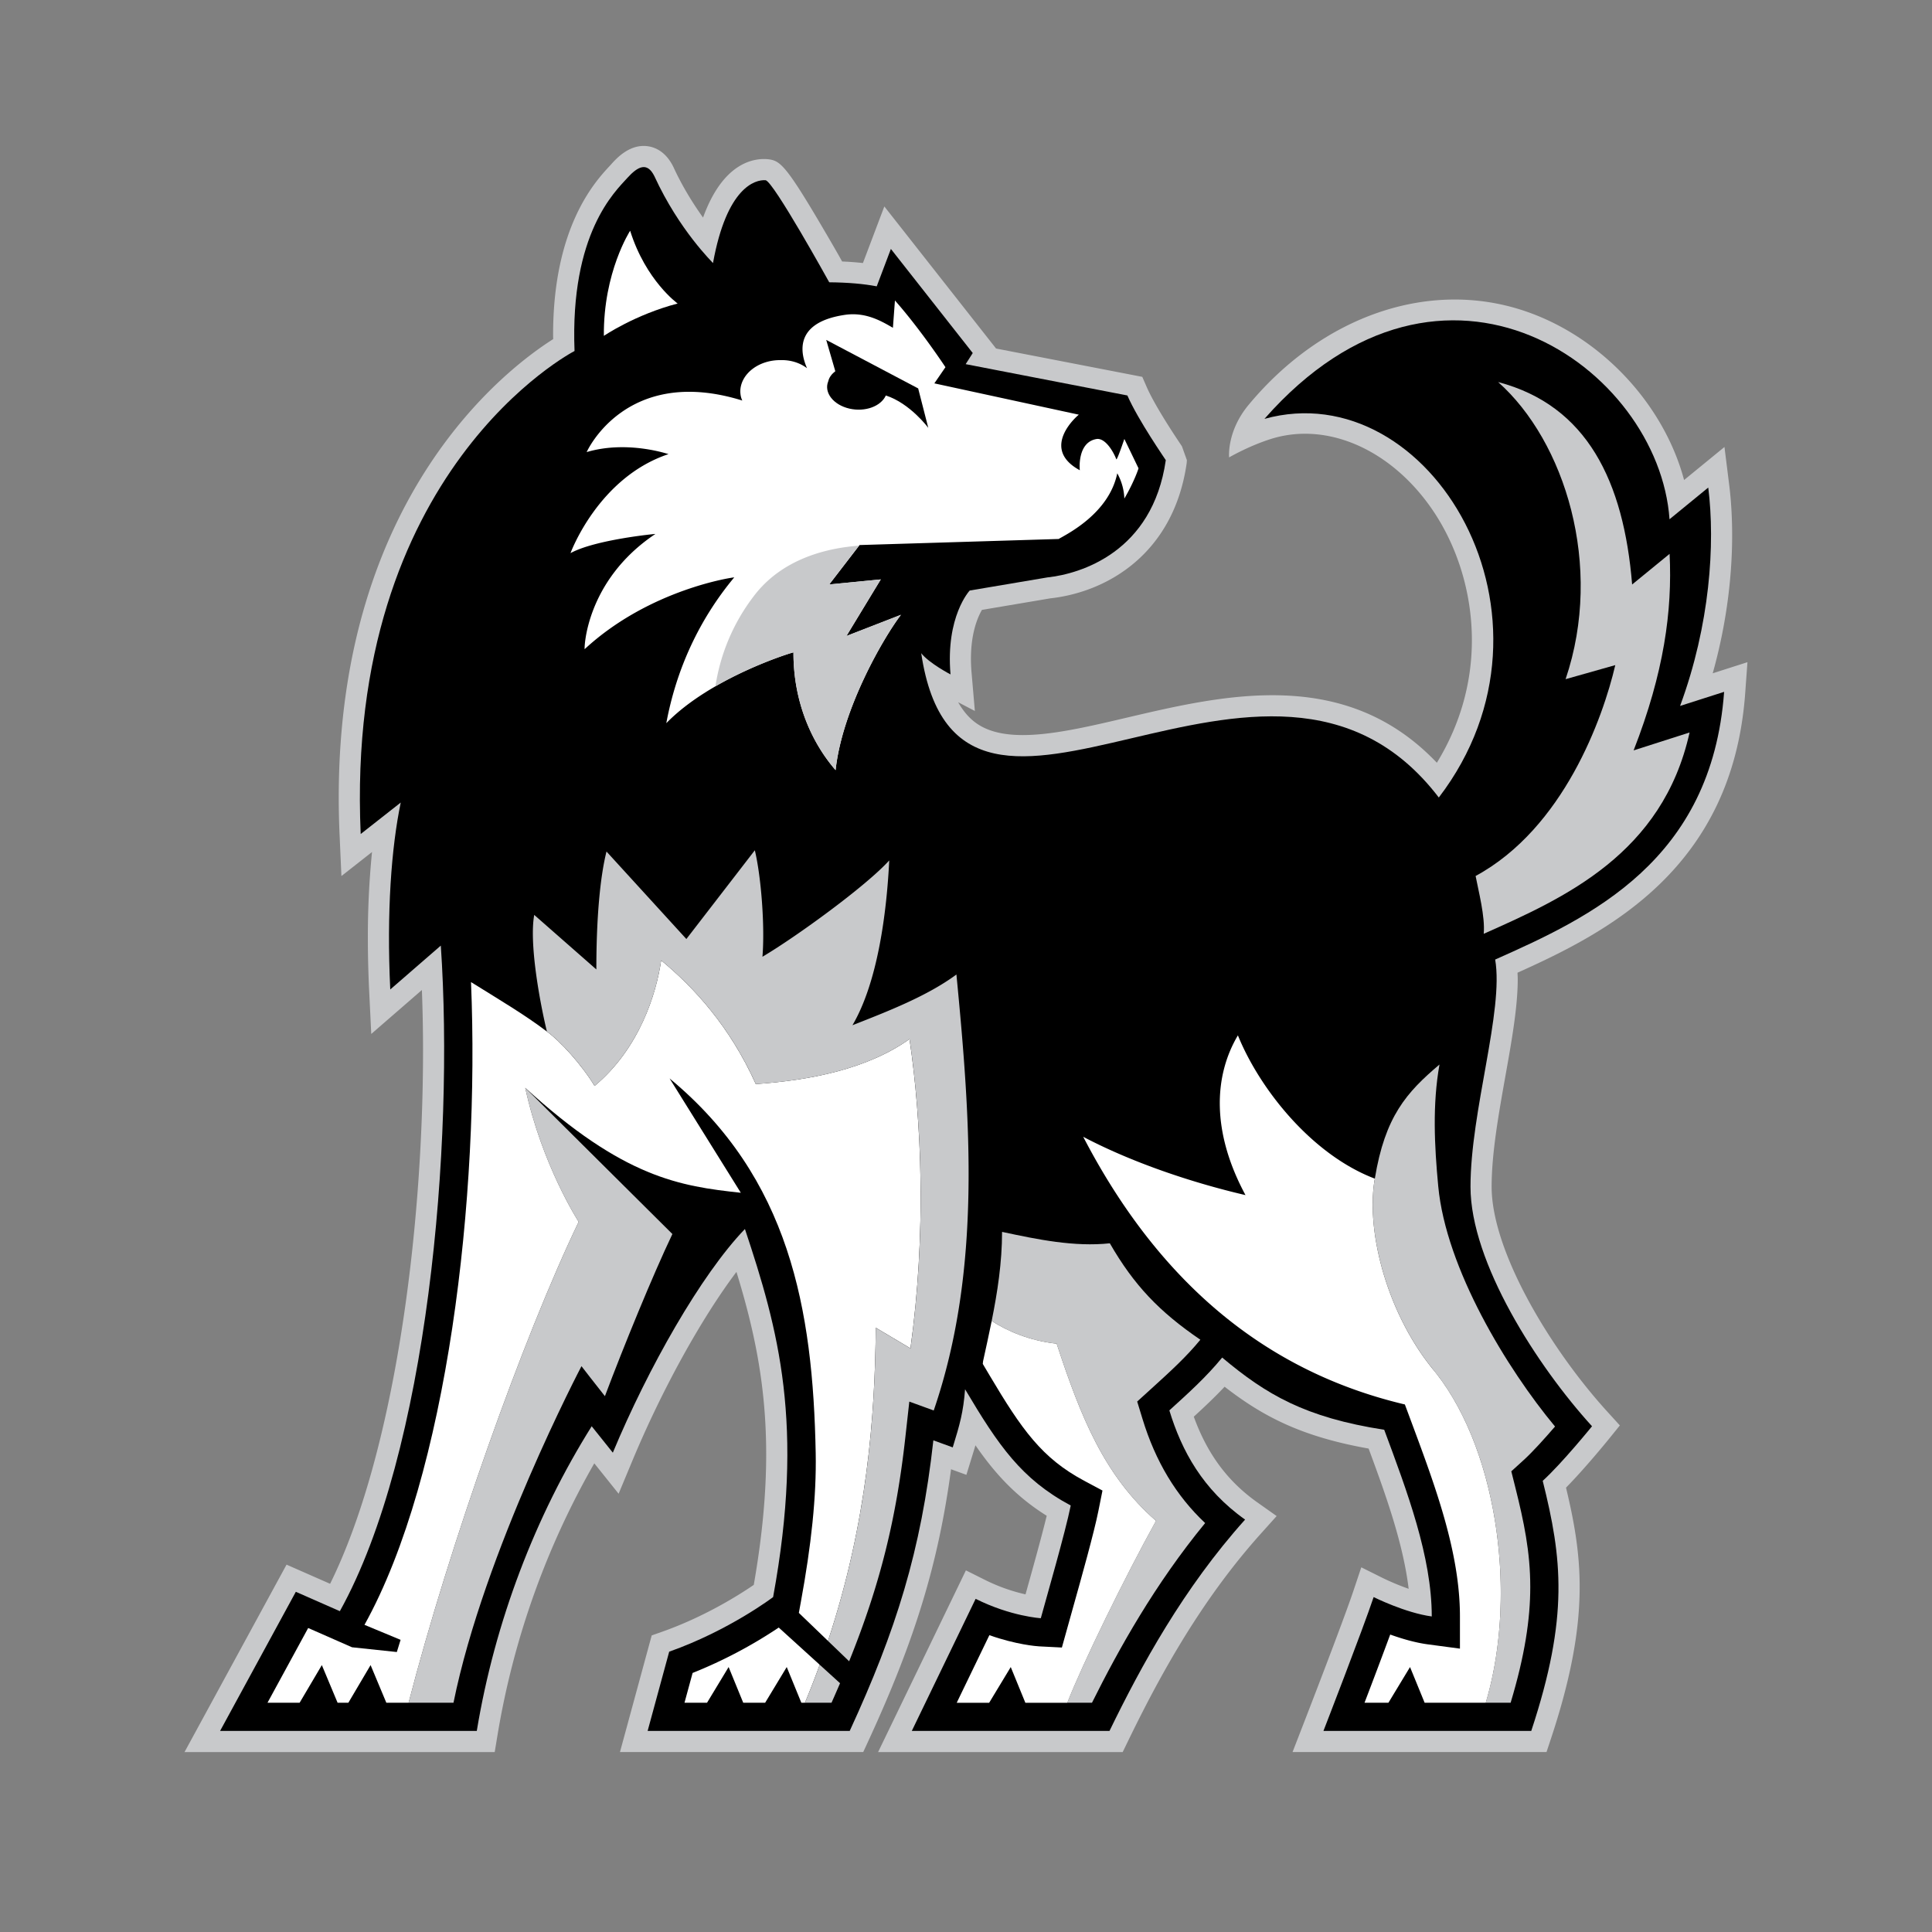
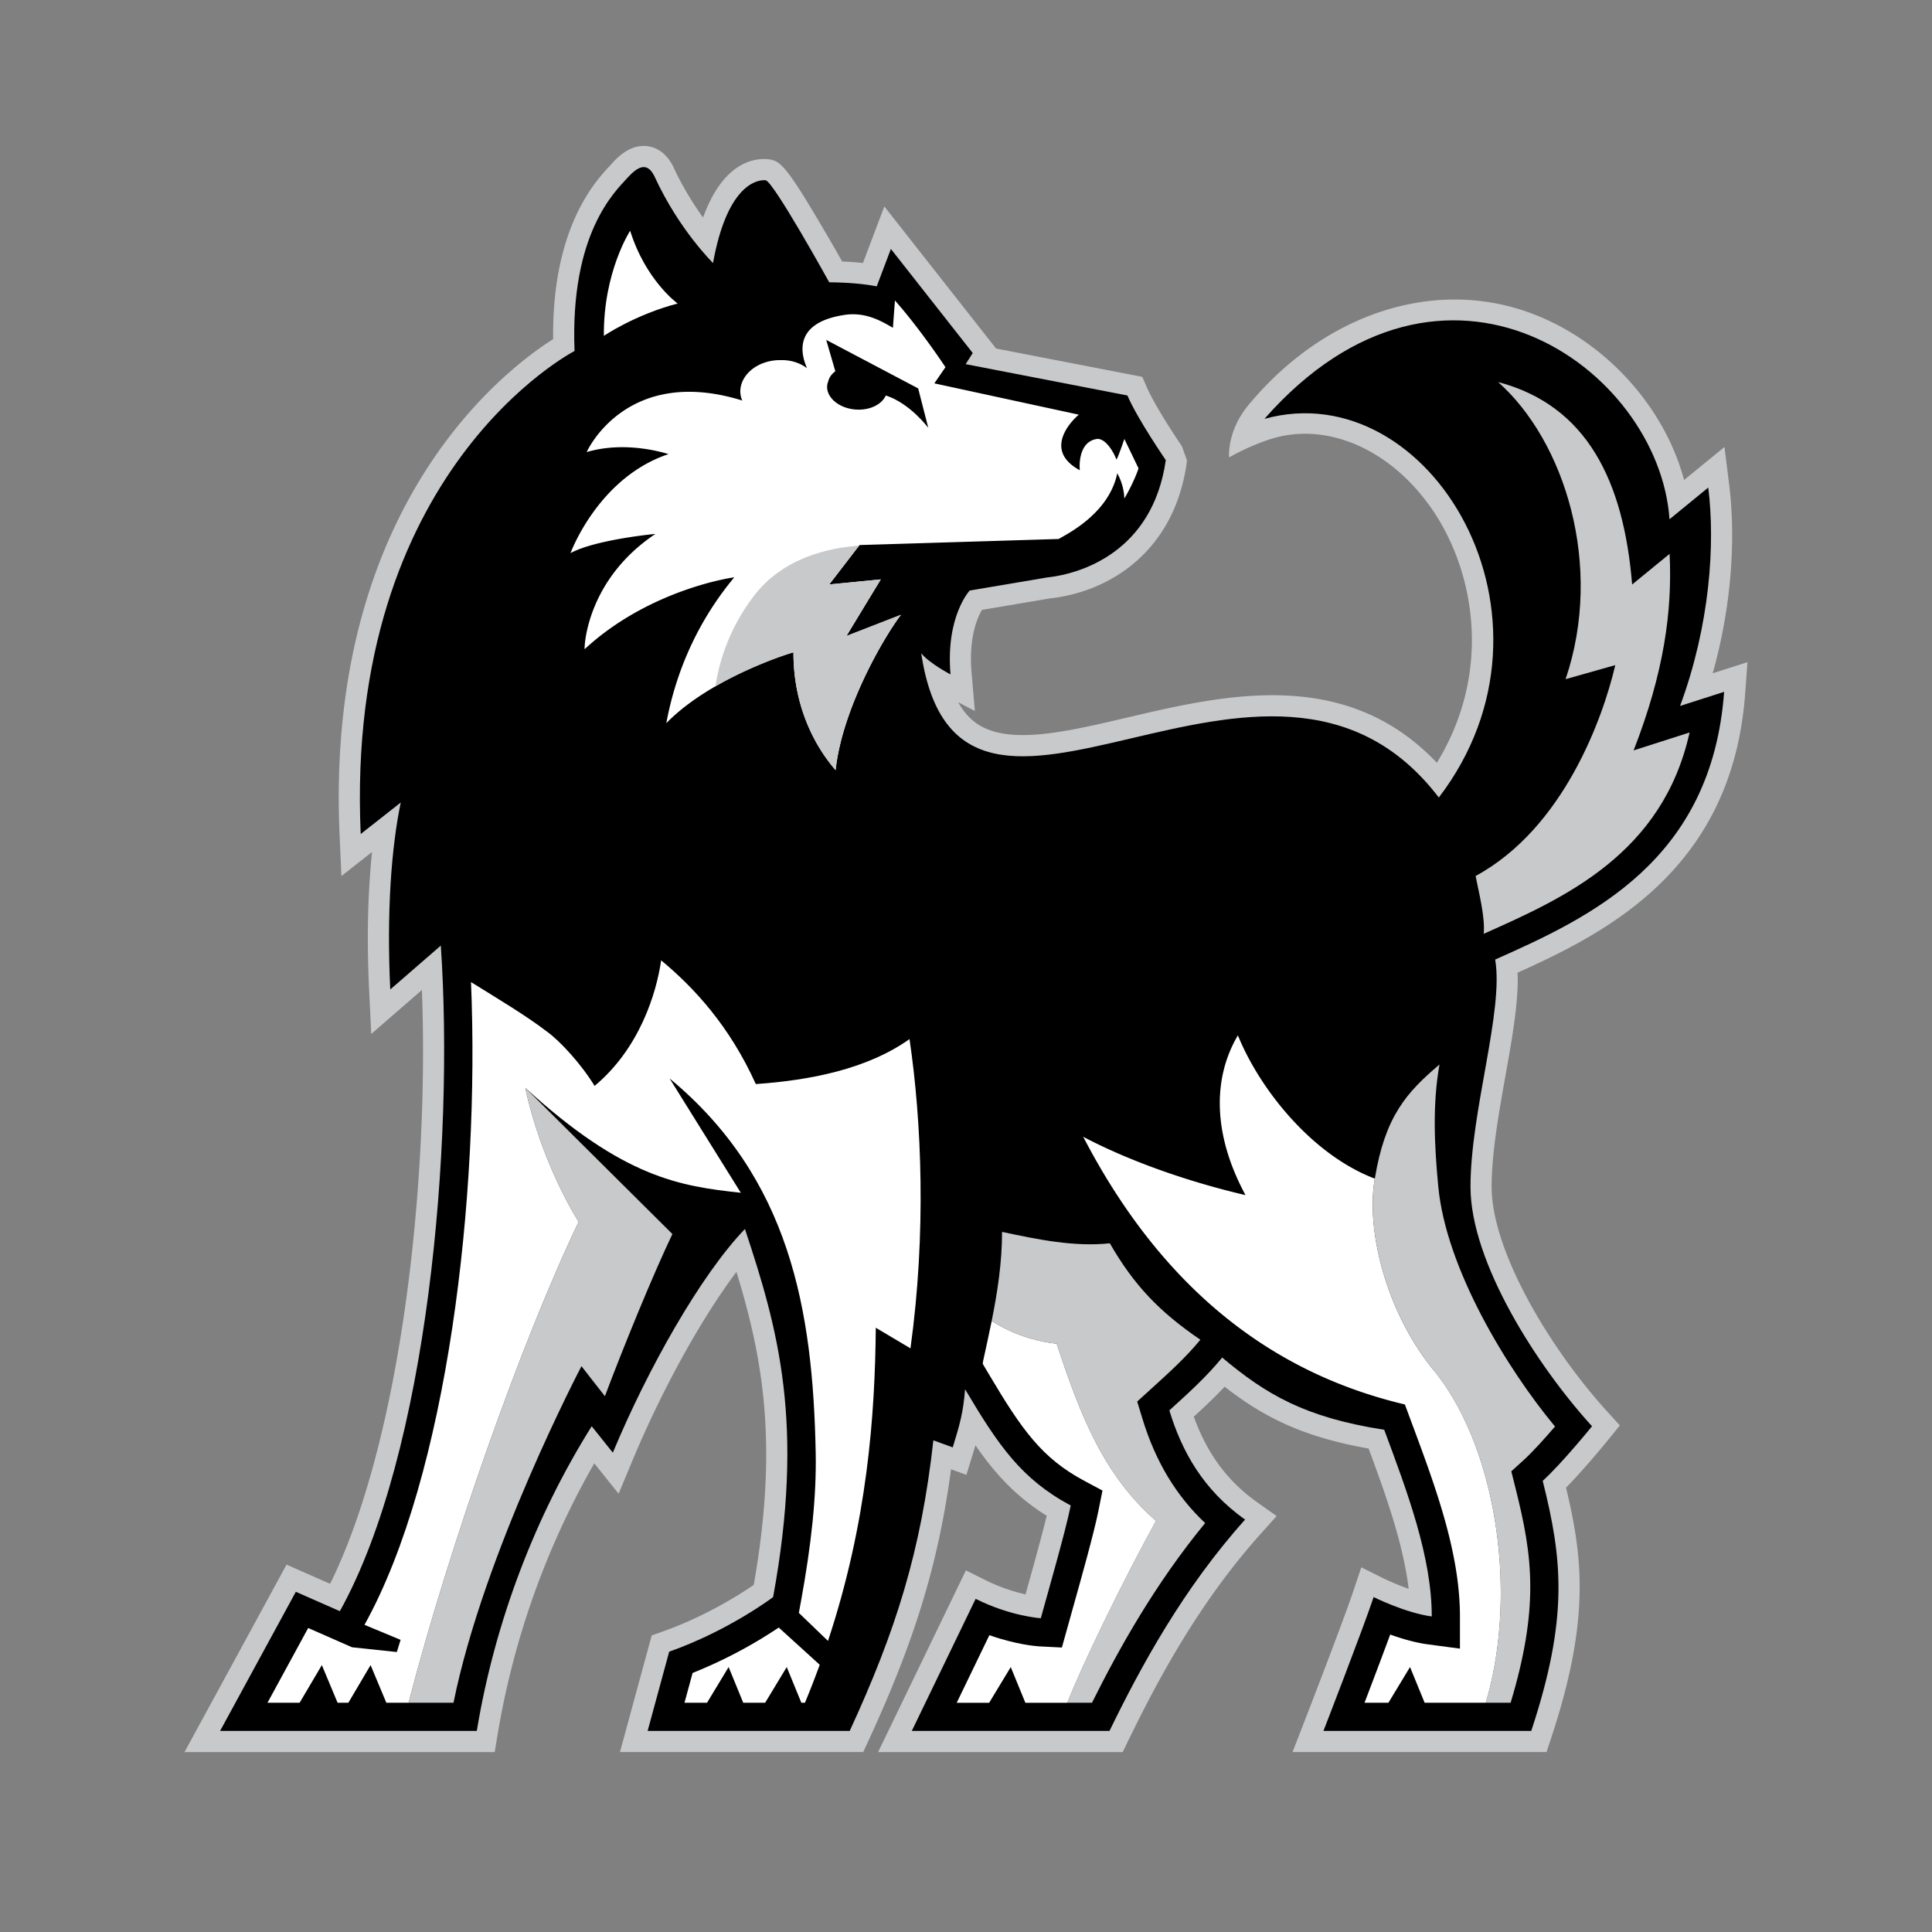
<svg xmlns="http://www.w3.org/2000/svg" width="2500" height="2500" viewBox="0 0 192.756 192.756">
  <rect x="0" y="0" width="192.756" height="192.756" fill="#808080" stroke="none" />
  <g fill-rule="evenodd" clip-rule="evenodd">
    <path fill="#fff" fill-opacity="0" d="M0 0h192.756v192.756H0V0z" />
    <path d="M61 16.368l-.212.232c-1.421 1.536-5.605 6.058-5.605 16.806 0 .138.007.287.008.428-4.636 2.932-21.395 15.613-21.395 45.73 0 1.218.028 2.465.085 3.741l.182 4.1 3.053-2.398a85.018 85.018 0 0 0-.414 8.603c0 1.696.043 3.439.128 5.213l.21 4.335 5.053-4.386c.073 1.955.114 3.966.114 6.027 0 18.436-2.937 40.4-9.272 53.217l-4.346-1.912-10.179 18.7h30.947l.292-1.765a81.297 81.297 0 0 1 9.644-27.043l2.427 3.034 1.369-3.286c2.99-7.176 6.915-14.242 10.387-18.846 1.721 5.604 2.967 11.182 2.967 18.192 0 3.833-.376 8.104-1.239 13.034-1.383.949-4.847 3.159-9.141 4.675l-1.042.368-3.167 11.636h24.271l.565-1.227c4.604-9.995 6.927-17.577 8.197-26.988l1.53.557.653-2.12.252-.826c1.957 2.836 4.062 5.126 7.109 7.03-.555 2.274-1.5 5.641-2.115 7.841a17.84 17.84 0 0 1-4.035-1.439l-1.912-.955-8.761 18.128h24.403l.576-1.186c2.912-5.986 7.045-13.738 13.205-20.6l1.58-1.761-1.932-1.368c-2.963-2.098-4.992-4.841-6.334-8.546 1.062-.975 2.094-1.945 3.074-2.99 3.896 3.028 7.764 4.995 14.367 6.171 1.746 4.704 3.455 9.504 3.996 13.992a25.198 25.198 0 0 1-2.555-1.062l-2.172-1.082-.77 2.302c-1.025 3.078-4.934 13.156-4.975 13.258l-1.113 2.871h25.338l.479-1.446c2.068-6.256 2.828-10.953 2.828-15.044 0-3.542-.582-6.638-1.361-9.89 1.908-1.938 4.123-4.666 4.232-4.799l1.139-1.409-1.219-1.339c-5.752-6.309-11.574-16.054-11.574-22.477 0-3.324.697-7.234 1.371-11.017.631-3.532 1.234-6.914 1.234-9.693 0-.223-.016-.43-.023-.643 9.008-4.045 21.439-10.403 22.715-27.868l.227-3.112-3.467 1.109c1.518-5.408 1.939-10.207 1.939-13.762 0-2.196-.152-3.921-.293-5.031l-.473-3.787-4.029 3.296c-2.004-7.504-8.205-14.263-15.896-16.862-9.465-3.197-20.129.421-27.555 9.369-2.201 2.65-1.941 5.237-1.941 5.237s1.875-1.1 4.086-1.813c5.715-1.844 12.18 1.087 16.26 7.131 2.346 3.472 3.875 8.042 3.875 12.928 0 4.006-1.045 8.221-3.494 12.219-9.137-9.609-21.156-6.795-30.939-4.499-6.047 1.42-11.76 2.761-14.926.612-.747-.506-1.372-1.228-1.896-2.15l1.666.871-.329-3.829a16.314 16.314 0 0 1-.061-1.372c0-2.584.67-4.145 1.098-4.885l6.893-1.163-.127.018c5.756-.615 12.369-4.482 13.66-13.494l.021-.299-.496-1.385c-2.193-3.261-3.121-5.014-3.512-5.911l-.443-1.016-14.588-2.826L88.23 20.597l-2.135 5.646a30.015 30.015 0 0 0-2.076-.154c-.469-.853-1.204-2.121-2.36-4.08-3.341-5.656-3.902-5.99-5.034-6.123l-.048-.005-.049-.003c-1.387-.099-4.415.387-6.384 5.83-1.124-1.569-2.138-3.264-2.94-5.009l-.027-.058c-.749-1.509-1.802-1.948-2.554-2.052-1.799-.247-3.124 1.225-3.623 1.779z" fill="#c8c9cb" />
    <path d="M38.937 98.719l5.043-4.377c1.349 19.841-1.287 50.591-10.072 66.404l-4.393-1.933-7.556 13.881h25.61c1.801-10.895 5.842-21.437 11.465-30.397l2.108 2.636c3.515-8.435 8.786-17.747 13.179-22.315 3.339 10.015 5.974 19.504 2.812 36.724 0 0-4.393 3.338-10.367 5.446l-2.152 7.907h20.162c4.612-10.016 7.117-17.923 8.346-28.992l1.933.703c.704-2.284 1.055-3.515 1.23-5.799 3.339 5.623 5.622 8.961 10.542 11.598-.527 2.635-2.459 9.312-2.986 11.245 0 0-2.986-.176-6.502-1.934l-6.369 13.179h19.724c3.162-6.501 7.379-14.232 13.529-21.085-4.217-2.987-6.326-6.853-7.557-10.895 1.934-1.757 3.689-3.339 5.271-5.271 4.395 3.69 8.26 5.975 16.166 7.205 2.285 6.149 4.744 12.651 4.744 18.625-2.637-.352-5.799-1.933-5.799-1.933-1.055 3.162-5.008 13.354-5.008 13.354h20.734c3.777-11.421 3.074-17.22 1.143-24.951 1.932-1.757 4.92-5.446 4.92-5.446-5.447-5.975-12.125-16.341-12.125-23.897 0-7.555 3.338-17.57 2.461-22.667 9.488-4.217 21.611-9.839 22.842-26.708l-4.393 1.405c2.986-8.083 3.514-16.165 2.811-21.787l-3.865 3.162c-1.055-15.11-22.49-30.397-40.414-10.016 16.518-4.568 31.102 19.855 17.396 37.778-17.044-22.315-47.792 11.421-51.64-14.399.782.999 2.923 2.117 2.923 2.117-.497-5.801 1.915-8.369 1.915-8.369l7.764-1.311c3.277-.35 10.482-2.51 11.799-11.696 0-.021-2.754-3.98-3.832-6.454l-16.134-3.125.706-1.109-8.167-10.386-1.412 3.731c-1.314-.249-2.849-.385-4.739-.403 0 0-5.581-10.094-6.353-10.184-1.034-.074-3.876.704-5.244 8.268.007-.034-3.351-3.233-5.848-8.672-.704-1.418-1.608-1.036-2.722.202-1.155 1.294-5.705 5.462-5.244 17.241-.047.026-22.953 11.847-21.335 48.19l3.996-3.14c-.93 4.445-1.421 10.925-1.046 18.65z" />
    <path d="M79.165 65.09c0-.043-8.167 2.423-12.687 7.061 1.001-5.398 3.284-10.346 6.776-14.544.027-.032-8.398 1.126-14.922 7.159-.049.013.053-6.814 7.057-11.494-.024-.008-6.02.569-8.469 1.915-.013.031 2.737-7.54 9.781-9.881.022.027-4.07-1.416-8.167-.202.003-.025 3.908-8.742 15.527-5.142-.138-.278-.189-.568-.201-.907.012-1.723 1.807-3.152 4.033-3.126.993-.026 1.911.269 2.622.806-.302-.729-1.98-4.54 3.933-5.343 2.028-.236 3.543.683 4.638 1.311l.202-2.723c2.566 2.897 5.04 6.654 5.04 6.654l-1.108 1.614 14.419 3.125c0-.034-4.018 3.318.1 5.546-.014.042-.318-2.842 1.715-3.126.84-.057 1.613 1.234 1.916 2.017.045.245.807-2.017.807-2.017l1.41 2.924c.012.037-.447 1.373-1.41 3.025a5.62 5.62 0 0 0-.707-2.521c-.83 4.022-5.035 6.073-5.848 6.553l-19.864.606-3.025 3.932 5.144-.504-3.429 5.647 5.444-2.117c-1.672 2.179-5.858 9.314-6.524 15.499-2.475-2.855-4.219-6.941-4.203-11.747z" fill="#fff" />
    <path d="M85.71 54.442c-3.117.226-7.683 1.257-10.539 5.08a19.608 19.608 0 0 0-3.793 8.954c3.897-2.25 7.788-3.417 7.787-3.387-.016 4.807 1.728 8.893 4.202 11.747.667-6.185 4.853-13.32 6.524-15.499l-5.444 2.117 3.429-5.647-5.144.504 2.978-3.869z" fill="#c8c9cb" />
    <path d="M60.248 33.509s3.107-2.118 7.361-3.227c0 0-3.175-2.28-4.739-7.26-.001 0-2.682 4.124-2.622 10.487z" fill="#fff" />
    <path d="M91.606 38.752l1.008 3.933s-1.815-2.448-4.234-3.228c-.491 1.087-2.07 1.666-3.63 1.311-1.603-.367-2.572-1.603-2.117-2.722.099-.428.377-.759.706-1.009l-.907-3.125 9.174 4.84z" />
    <path d="M148.031 93.165c8.051-3.578 17.848-7.971 20.539-20.085l-5.584 1.787c3.031-7.76 3.873-13.933 3.59-19.608l-3.738 3.057c-.84-10.286-4.486-17.86-13.371-20.198 6.641 5.891 10.566 18.328 6.732 29.643l4.957-1.402c-1.217 5.235-5.143 16.271-13.934 21.039.282 1.496.964 4.052.809 5.767zM155.145 142.324c-4.783-5.752-10.883-15.757-11.652-23.974-.381-4.048-.586-8.15.125-12.143-3.289 2.782-5.439 5.186-6.451 11.385-.918 5.154 1.174 13.38 5.85 19.085 6.385 7.79 8.428 22.45 5.217 33.205h2.482c1.416-4.706 1.959-8.339 1.959-11.56 0-3.497-.637-6.512-1.484-9.898l-.408-1.631 1.244-1.131c.885-.804 2.112-2.169 3.118-3.338z" fill="#c8c9cb" />
    <path d="M143.016 136.678c-4.676-5.705-6.768-13.931-5.85-19.085-6.324-2.404-11.51-8.982-13.66-14.295-2.404 4.049-2.656 9.614.758 15.938-5.438-1.264-11.385-3.287-16.191-5.817 8.35 16.064 19.734 23.781 32.092 26.705l.709 1.907c2.354 6.332 4.785 12.88 4.785 19.243v3.211l-3.184-.425c-1.293-.172-2.627-.57-3.773-.981a630.647 630.647 0 0 1-2.564 6.805h2.385l2.156-3.562 1.457 3.562h6.098c3.209-10.756 1.166-25.416-5.218-33.206z" fill="#fff" />
    <path d="M120.238 151.956c-2.887-2.714-4.957-6.141-6.26-10.422l-.52-1.703 1.492-1.356c1.83-1.662 3.408-3.098 4.811-4.811-4.1-2.79-6.629-5.447-9.033-9.62-3.541.379-7.209-.381-10.752-1.139 0 3.076-.463 6.037-1.035 8.883 1.523.996 3.771 1.978 6.482 2.271 2.43 7.387 4.77 13.185 9.912 17.673-3.127 5.645-7.299 14.188-8.852 18.15h2.465c2.677-5.37 6.273-11.822 11.29-17.926z" fill="#c8c9cb" />
    <path d="M105.424 134.06c-2.711-.294-4.959-1.275-6.482-2.271-.275 1.366-.574 2.706-.861 4.02l-.029.268.65 1.096c3.25 5.473 5.242 8.298 9.453 10.555l1.84.984-.41 2.045c-.436 2.179-1.699 6.678-2.535 9.655l-1.105 3.962-2.268-.116c-.281-.017-2.287-.171-4.967-1.115l-3.258 6.742h3.237l2.154-3.562 1.457 3.562h4.186c1.553-3.962 5.725-12.506 8.852-18.15-5.145-4.491-7.484-10.289-9.914-17.675z" fill="#fff" />
    <path d="M40.767 169.883h4.478c3.044-15.063 12.769-33.579 12.769-33.579s1.606 2.078 2.338 2.992c1.872-4.97 4.769-12.063 6.733-16.177L52.404 108.53c1.683 7.762 5.33 13.372 5.33 13.372-5.595 11.647-12.895 32.284-16.967 47.981z" fill="#c8c9cb" />
    <path d="M77.695 162.381a46.495 46.495 0 0 1-8.594 4.53l-.809 2.972h2.249l2.154-3.562 1.458 3.562h2.186l2.154-3.562 1.457 3.562h.36a90.073 90.073 0 0 0 1.474-3.79l-4.089-3.712z" fill="#fff" />
    <path d="M90.743 103.669c-4.208 2.992-9.912 4.114-15.336 4.488-2.618-5.798-6.172-9.633-9.444-12.344-.468 3.273-2.151 8.79-6.64 12.53-1.309-2.151-3.448-4.49-4.758-5.425-2.15-1.645-4.933-3.29-7.572-4.936.897 21.389-2.336 49.202-10.628 64.128l3.602 1.497-.375 1.216-4.472-.474-4.372-1.923-4.058 7.455h3.205l2.216-3.754 1.57 3.754h1.077l2.216-3.754 1.57 3.754h2.223c4.073-15.697 11.373-36.334 16.967-47.98 0 0-3.647-5.61-5.33-13.372 9.818 8.978 15.429 9.819 21.507 10.474l-7.107-11.408c11.97 9.912 14.307 23.004 14.579 37.391.082 4.337-.443 9.189-1.485 14.862l-.196 1.071 2.907 2.796c3.94-11.888 4.689-22.567 4.769-31.246l3.46 2.057c1.588-11.501 1.12-22.629-.095-30.857z" fill="#fff" />
-     <path d="M81.784 166.093a88.722 88.722 0 0 1-1.474 3.79h2.651c.295-.66.576-1.308.851-1.948l-2.028-1.842zM95.422 97.227c-2.909 2.149-6.83 3.668-10.372 5.06 2.53-4.301 3.415-11.258 3.669-16.444-2.277 2.529-9.234 7.59-12.65 9.613.253-3.036-.126-7.969-.759-10.625l-6.831 8.855-7.969-8.729c-.633 2.53-1.012 6.578-1.012 11.764L53.3 91.28c-.506 2.783.506 8.477 1.265 11.639 1.31.935 3.449 3.273 4.758 5.425 4.488-3.74 6.172-9.257 6.64-12.53 3.272 2.711 6.826 6.546 9.444 12.344 5.424-.374 11.128-1.496 15.336-4.488 1.216 8.229 1.683 19.356.093 30.857l-3.46-2.057c-.079 8.679-.829 19.358-4.769 31.246l2.111 2.031c3.093-7.668 4.704-14.206 5.609-22.355l.395-3.554 2.436.886c4.817-14.058 3.657-29.078 2.264-43.497z" fill="#c8c9cb" />
  </g>
</svg>